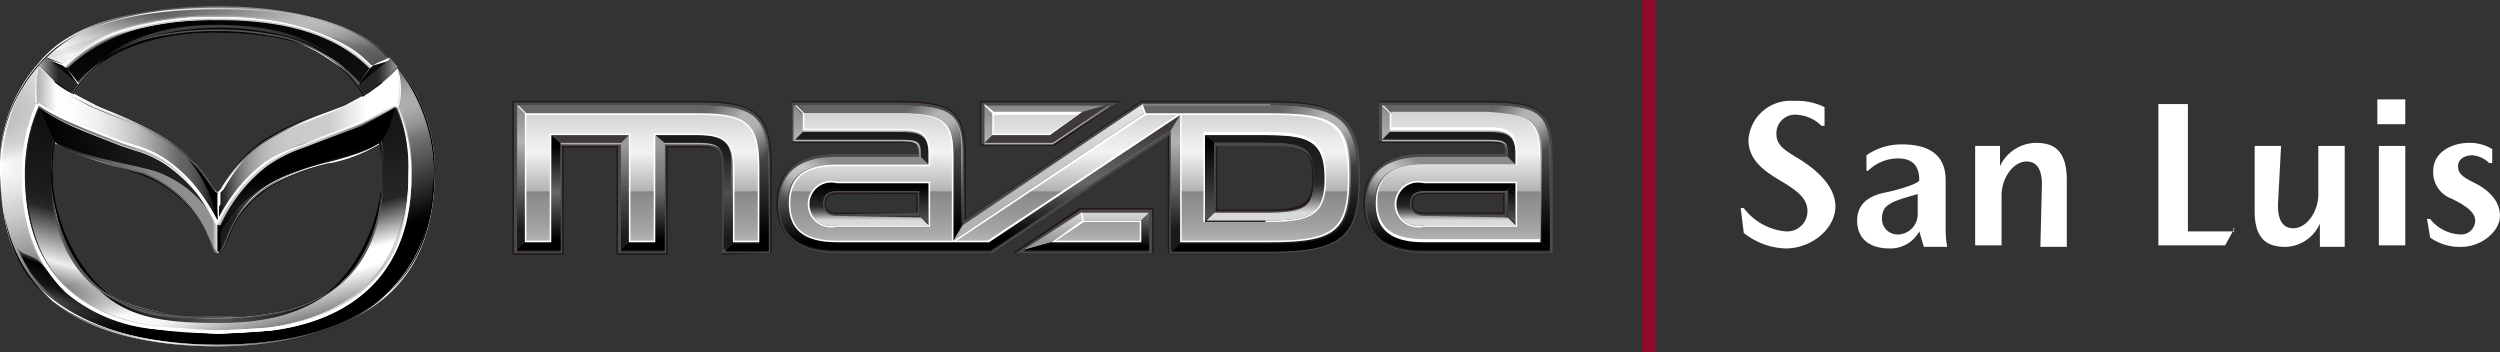
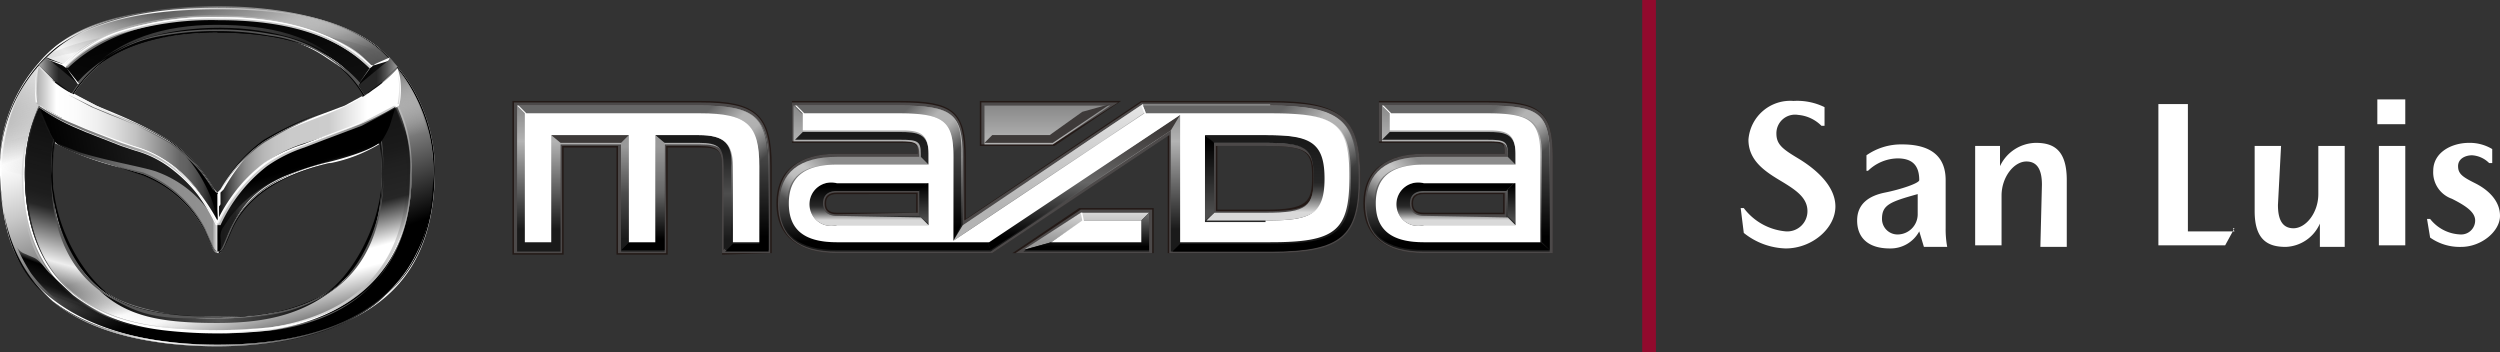
<svg xmlns="http://www.w3.org/2000/svg" xmlns:xlink="http://www.w3.org/1999/xlink" id="Layer_1" data-name="Layer 1" viewBox="0 0 161 22.7">
  <rect x="0" y="0" width="161" height="22.7" fill="#333333" stroke="none" />
  <defs>
    <style>.cls-1,.cls-50{fill:none;}.cls-1{stroke:#910a2d;stroke-miterlimit:10;stroke-width:0.88px;}.cls-2{fill:#fff;}.cls-3{fill:#231916;}.cls-4{fill:#4c4949;}.cls-5{fill:url(#名称未設定グラデーション_3);}.cls-6{fill:url(#名称未設定グラデーション_19);}.cls-14,.cls-16,.cls-25,.cls-29,.cls-31,.cls-49,.cls-7{opacity:0.5;}.cls-7{fill:url(#名称未設定グラデーション_77);}.cls-8{fill:url(#名称未設定グラデーション_2);}.cls-9{fill:url(#名称未設定グラデーション_14);}.cls-10{fill:url(#名称未設定グラデーション_16);}.cls-11{fill:#3e3a39;}.cls-12{fill:url(#名称未設定グラデーション_4);}.cls-13{fill:url(#名称未設定グラデーション_19-2);}.cls-14{fill:url(#名称未設定グラデーション_77-2);}.cls-15{fill:url(#名称未設定グラデーション_220);}.cls-16{fill:url(#名称未設定グラデーション_77-3);}.cls-17{fill:url(#名称未設定グラデーション_71);}.cls-18{fill:url(#名称未設定グラデーション_218);}.cls-19{fill:url(#名称未設定グラデーション_7);}.cls-20{fill:url(#名称未設定グラデーション_135);}.cls-21{fill:url(#名称未設定グラデーション_210);}.cls-22{fill:url(#名称未設定グラデーション_23);}.cls-23{fill:url(#名称未設定グラデーション_12);}.cls-24{fill:url(#名称未設定グラデーション_19-3);}.cls-25{fill:url(#名称未設定グラデーション_77-4);}.cls-26{fill:url(#名称未設定グラデーション_83);}.cls-27{fill:url(#名称未設定グラデーション_218-2);}.cls-28{fill:url(#名称未設定グラデーション_19-4);}.cls-29{fill:url(#名称未設定グラデーション_77-5);}.cls-30{fill:url(#名称未設定グラデーション_220-2);}.cls-31{fill:url(#名称未設定グラデーション_77-6);}.cls-32{fill:url(#名称未設定グラデーション_71-2);}.cls-33{fill:url(#名称未設定グラデーション_218-3);}.cls-34{fill:url(#名称未設定グラデーション_7-2);}.cls-35{fill:url(#名称未設定グラデーション_38);}.cls-36,.cls-37,.cls-38,.cls-39,.cls-40,.cls-41,.cls-42,.cls-43,.cls-44,.cls-47,.cls-48,.cls-51,.cls-52,.cls-54,.cls-55,.cls-56,.cls-57,.cls-58,.cls-62,.cls-63,.cls-64,.cls-65,.cls-66,.cls-67{fill-rule:evenodd;}.cls-36{fill:url(#linear-gradient);}.cls-37{fill:url(#名称未設定グラデーション_65);}.cls-38{fill:url(#名称未設定グラデーション_25);}.cls-39{fill:url(#名称未設定グラデーション_39);}.cls-40{opacity:0.74;fill:url(#linear-gradient-2);}.cls-41{fill:url(#linear-gradient-3);}.cls-42{fill:url(#linear-gradient-4);}.cls-43{fill:url(#linear-gradient-5);}.cls-44,.cls-52{opacity:0.9;}.cls-44{fill:url(#名称未設定グラデーション_42);}.cls-45{fill:#565656;}.cls-46{fill:url(#名称未設定グラデーション_42-2);}.cls-47,.cls-48{opacity:0.2;}.cls-47{fill:url(#linear-gradient-6);}.cls-48{fill-opacity:0.42;fill:url(#linear-gradient-7);}.cls-49,.cls-59{fill:#c8c8c8;}.cls-51{fill:url(#linear-gradient-8);}.cls-52{fill:url(#名称未設定グラデーション_49);}.cls-53{fill:url(#linear-gradient-9);}.cls-54{fill:url(#linear-gradient-10);}.cls-55{fill:url(#名称未設定グラデーション_27);}.cls-56{fill:url(#linear-gradient-11);}.cls-57{fill:url(#名称未設定グラデーション_31);}.cls-60{fill-opacity:0.8;fill:url(#linear-gradient-12);}.cls-61{fill:#1a1a1a;}.cls-62{fill:url(#linear-gradient-13);}.cls-63{fill:#dcdcdc;}.cls-64{fill:url(#linear-gradient-14);}.cls-65{fill:url(#linear-gradient-15);}.cls-66{fill:url(#linear-gradient-16);}.cls-67{fill:url(#linear-gradient-17);}</style>
    <linearGradient id="名称未設定グラデーション_3" x1="66.52" y1="32.47" x2="66.52" y2="23.06" gradientUnits="userSpaceOnUse">
      <stop offset="0.15" stop-color="#1a1a1a" />
      <stop offset="0.45" stop-color="#666" />
      <stop offset="0.75" stop-color="#b3b3b3" />
      <stop offset="1" stop-color="#888" />
    </linearGradient>
    <linearGradient id="名称未設定グラデーション_19" x1="41.37" y1="32.47" x2="41.37" y2="23.06" gradientUnits="userSpaceOnUse">
      <stop offset="0.1" />
      <stop offset="0.9" stop-color="#666" />
    </linearGradient>
    <linearGradient id="名称未設定グラデーション_77" x1="45.66" y1="22.51" x2="49.83" y2="26.68" gradientUnits="userSpaceOnUse">
      <stop offset="0.1" stop-color="#fff" stop-opacity="0" />
      <stop offset="0.2" stop-color="#fff" stop-opacity="0.32" />
      <stop offset="0.4" stop-color="#fff" />
      <stop offset="0.6" stop-color="#fff" />
      <stop offset="0.9" stop-color="#fff" stop-opacity="0" />
    </linearGradient>
    <linearGradient id="名称未設定グラデーション_2" x1="44.72" y1="32.47" x2="44.72" y2="25.04" gradientUnits="userSpaceOnUse">
      <stop offset="0.1" stop-color="#1a1a1a" />
      <stop offset="0.5" stop-color="#4d4d4d" />
      <stop offset="0.9" stop-color="#1a1a1a" />
    </linearGradient>
    <linearGradient id="名称未設定グラデーション_14" x1="41.37" y1="16.13" x2="41.37" y2="8.7" gradientUnits="userSpaceOnUse">
      <stop offset="0.1" />
      <stop offset="0.5" stop-color="#666" />
      <stop offset="0.9" stop-color="#999" />
    </linearGradient>
    <linearGradient id="名称未設定グラデーション_16" x1="40.24" y1="16.13" x2="40.24" y2="8.7" gradientUnits="userSpaceOnUse">
      <stop offset="0.1" stop-color="#1a1a1a" />
      <stop offset="0.5" stop-color="#4d4d4d" />
      <stop offset="0.9" stop-color="#999" />
    </linearGradient>
    <linearGradient id="名称未設定グラデーション_4" x1="34.66" y1="16.13" x2="34.66" y2="8.7" gradientUnits="userSpaceOnUse">
      <stop offset="0.1" />
      <stop offset="0.5" stop-color="#666" />
      <stop offset="0.9" />
    </linearGradient>
    <linearGradient id="名称未設定グラデーション_19-2" x1="56.55" y1="31.82" x2="56.55" y2="23.06" xlink:href="#名称未設定グラデーション_19" />
    <linearGradient id="名称未設定グラデーション_77-2" x1="58.48" y1="22.53" x2="62.16" y2="26.21" xlink:href="#名称未設定グラデーション_77" />
    <linearGradient id="名称未設定グラデーション_220" x1="57.02" y1="32.47" x2="57.02" y2="26.4" gradientUnits="userSpaceOnUse">
      <stop offset="0.1" />
      <stop offset="0.9" stop-color="#8c8c8c" />
    </linearGradient>
    <linearGradient id="名称未設定グラデーション_77-3" x1="50.17" y1="29.39" x2="53.52" y2="26.03" xlink:href="#名称未設定グラデーション_77" />
    <linearGradient id="名称未設定グラデーション_71" x1="55.46" y1="26.93" x2="55.46" y2="24.79" gradientUnits="userSpaceOnUse">
      <stop offset="0.1" stop-color="#262626" />
      <stop offset="0.9" stop-color="#1a1a1a" />
    </linearGradient>
    <linearGradient id="名称未設定グラデーション_218" x1="59.51" y1="14.4" x2="59.51" y2="11.71" gradientUnits="userSpaceOnUse">
      <stop offset="0.1" stop-color="#4d4d4d" />
      <stop offset="0.9" />
    </linearGradient>
    <linearGradient id="名称未設定グラデーション_7" x1="56.09" y1="30.74" x2="56.09" y2="28.06" gradientUnits="userSpaceOnUse">
      <stop offset="0.1" stop-color="#d9d9d9" />
      <stop offset="0.18" stop-color="#a6a6a6" />
      <stop offset="0.27" stop-color="#6f6f6f" />
      <stop offset="0.35" stop-color="#474747" />
      <stop offset="0.41" stop-color="#2f2f2f" />
      <stop offset="0.45" stop-color="#262626" />
      <stop offset="0.9" />
    </linearGradient>
    <linearGradient id="名称未設定グラデーション_135" x1="69.98" y1="16.13" x2="69.98" y2="13.66" gradientUnits="userSpaceOnUse">
      <stop offset="0.23" stop-color="#999" />
      <stop offset="0.77" stop-color="#c5c5c5" />
      <stop offset="1" stop-color="#d9d9d9" />
    </linearGradient>
    <linearGradient id="名称未設定グラデーション_210" x1="69.98" y1="16.13" x2="69.98" y2="13.66" xlink:href="#名称未設定グラデーション_19" />
    <linearGradient id="名称未設定グラデーション_23" x1="67.58" y1="15.48" x2="67.58" y2="6.71" gradientUnits="userSpaceOnUse">
      <stop offset="0.23" stop-color="#b3b3b3" />
      <stop offset="0.9" stop-color="#dfdfdf" />
      <stop offset="1" stop-color="#e6e6e6" />
    </linearGradient>
    <linearGradient id="名称未設定グラデーション_12" x1="69.81" y1="16.13" x2="69.81" y2="7.36" gradientUnits="userSpaceOnUse">
      <stop offset="0.1" />
      <stop offset="0.5" stop-color="#666" />
      <stop offset="0.9" stop-color="#3e3a39" />
    </linearGradient>
    <linearGradient id="名称未設定グラデーション_19-3" x1="80.51" y1="32.47" x2="80.51" y2="23.06" xlink:href="#名称未設定グラデーション_19" />
    <linearGradient id="名称未設定グラデーション_77-4" x1="82.57" y1="22.3" x2="87.74" y2="27.47" xlink:href="#名称未設定グラデーション_77" />
    <linearGradient id="名称未設定グラデーション_83" x1="81.44" y1="30.53" x2="81.44" y2="25" gradientUnits="userSpaceOnUse">
      <stop offset="0.1" stop-color="#d9d9d9" />
      <stop offset="0.18" stop-color="#a6a6a6" />
      <stop offset="0.27" stop-color="#6f6f6f" />
      <stop offset="0.35" stop-color="#474747" />
      <stop offset="0.41" stop-color="#2f2f2f" />
      <stop offset="0.45" stop-color="#262626" />
      <stop offset="0.9" stop-color="#1a1a1a" />
    </linearGradient>
    <linearGradient id="名称未設定グラデーション_218-2" x1="77.89" y1="14.19" x2="77.89" y2="8.65" xlink:href="#名称未設定グラデーション_218" />
    <linearGradient id="名称未設定グラデーション_19-4" x1="94.37" y1="32.47" x2="94.37" y2="23.06" xlink:href="#名称未設定グラデーション_19" />
    <linearGradient id="名称未設定グラデーション_77-5" x1="96.29" y1="22.53" x2="99.97" y2="26.21" xlink:href="#名称未設定グラデーション_77" />
    <linearGradient id="名称未設定グラデーション_220-2" x1="93.91" y1="32.47" x2="93.91" y2="26.4" xlink:href="#名称未設定グラデーション_220" />
    <linearGradient id="名称未設定グラデーション_77-6" x1="87.99" y1="29.39" x2="91.34" y2="26.03" xlink:href="#名称未設定グラデーション_77" />
    <linearGradient id="名称未設定グラデーション_71-2" x1="93.28" y1="26.93" x2="93.28" y2="24.79" xlink:href="#名称未設定グラデーション_71" />
    <linearGradient id="名称未設定グラデーション_218-3" x1="97.32" y1="14.4" x2="97.32" y2="11.71" xlink:href="#名称未設定グラデーション_218" />
    <linearGradient id="名称未設定グラデーション_7-2" x1="93.91" y1="30.74" x2="93.91" y2="28.06" xlink:href="#名称未設定グラデーション_7" />
    <linearGradient id="名称未設定グラデーション_38" x1="66.52" y1="31.84" x2="66.52" y2="23.69" gradientUnits="userSpaceOnUse">
      <stop offset="0" stop-color="#b5b5b5" />
      <stop offset="0.11" stop-color="#a2a2a2" />
      <stop offset="0.2" stop-color="#999" />
      <stop offset="0.31" stop-color="#909090" />
      <stop offset="0.39" stop-color="#878787" />
      <stop offset="0.4" stop-color="#b3b3b3" />
      <stop offset="0.53" stop-color="#cfcfcf" />
      <stop offset="0.7" stop-color="#f2f2f2" />
      <stop offset="0.82" stop-color="#e9e9e9" />
      <stop offset="1" stop-color="#d4d4d4" />
    </linearGradient>
    <linearGradient id="linear-gradient" x1="11.33" y1="17.3" x2="16.8" y2="37.7" gradientUnits="userSpaceOnUse">
      <stop offset="0.21" />
      <stop offset="0.36" stop-color="#0b0b0b" />
      <stop offset="0.59" stop-color="#262626" />
      <stop offset="0.85" stop-color="#b2b2b2" />
      <stop offset="1" stop-color="#fff" />
    </linearGradient>
    <linearGradient id="名称未設定グラデーション_65" x1="11.33" y1="17.3" x2="16.8" y2="37.7" gradientUnits="userSpaceOnUse">
      <stop offset="0" />
      <stop offset="0.56" stop-color="#1a1a1a" />
      <stop offset="0.61" stop-color="#202020" />
      <stop offset="0.71" stop-color="#262626" />
      <stop offset="0.84" stop-color="#fff" />
      <stop offset="0.89" stop-color="#fff" />
      <stop offset="1" stop-color="gray" />
    </linearGradient>
    <linearGradient id="名称未設定グラデーション_25" x1="441.3" y1="16.72" x2="446.61" y2="36.51" gradientTransform="matrix(-1, 0, 0, 1, 452.33, 0)" gradientUnits="userSpaceOnUse">
      <stop offset="0" stop-opacity="0" />
      <stop offset="0.61" stop-color="#1a1a1a" />
      <stop offset="0.67" stop-color="#1d1d1d" />
      <stop offset="0.71" stop-color="#262626" />
      <stop offset="0.87" stop-color="#eee" />
      <stop offset="1" stop-color="#dcdcdc" stop-opacity="0" />
    </linearGradient>
    <linearGradient id="名称未設定グラデーション_39" x1="17.94" y1="38.58" x2="9.96" y2="16.65" gradientUnits="userSpaceOnUse">
      <stop offset="0.04" />
      <stop offset="0.19" />
      <stop offset="0.29" stop-color="#343434" />
      <stop offset="0.45" stop-color="#8a8a8a" />
      <stop offset="0.58" stop-color="#c9c9c9" />
      <stop offset="0.68" stop-color="#f0f0f0" />
      <stop offset="0.73" stop-color="#fff" />
      <stop offset="1" stop-color="#4d4d4d" />
    </linearGradient>
    <linearGradient id="linear-gradient-2" x1="4.16" y1="26.67" x2="7.13" y2="16.29" gradientUnits="userSpaceOnUse">
      <stop offset="0" stop-color="#fff" stop-opacity="0" />
      <stop offset="0.11" stop-color="#fff" stop-opacity="0.25" />
      <stop offset="0.28" stop-color="#fff" stop-opacity="0.65" />
      <stop offset="0.4" stop-color="#fff" stop-opacity="0.9" />
      <stop offset="0.46" stop-color="#fff" />
      <stop offset="0.81" stop-color="#bcbcbc" stop-opacity="0.34" />
      <stop offset="1" stop-color="#9a9a9a" stop-opacity="0" />
    </linearGradient>
    <linearGradient id="linear-gradient-3" x1="5.67" y1="19.47" x2="22.38" y2="19.47" gradientUnits="userSpaceOnUse">
      <stop offset="0" />
      <stop offset="0.03" stop-color="#101010" stop-opacity="0.94" />
      <stop offset="0.13" stop-color="#3f3f3f" stop-opacity="0.74" />
      <stop offset="0.24" stop-color="#616161" stop-opacity="0.6" />
      <stop offset="0.36" stop-color="#767676" stop-opacity="0.52" />
      <stop offset="0.5" stop-color="#7c7c7c" stop-opacity="0.5" />
      <stop offset="1" />
    </linearGradient>
    <linearGradient id="linear-gradient-4" x1="197" y1="-53.8" x2="212.73" y2="-53.8" gradientTransform="translate(219 -18) rotate(180)" gradientUnits="userSpaceOnUse">
      <stop offset="0" />
      <stop offset="0.24" stop-color="#262626" />
      <stop offset="0.5" stop-color="#565656" />
      <stop offset="1" />
    </linearGradient>
    <linearGradient id="linear-gradient-5" x1="390.31" y1="32.63" x2="389.54" y2="34.73" gradientTransform="matrix(-1, 0, 0, 1, 415, 0)" gradientUnits="userSpaceOnUse">
      <stop offset="0.24" stop-opacity="0" />
      <stop offset="0.44" />
      <stop offset="0.69" stop-opacity="0.74" />
      <stop offset="1" stop-opacity="0" />
    </linearGradient>
    <linearGradient id="名称未設定グラデーション_42" x1="19.46" y1="16.03" x2="12.79" y2="28.06" gradientTransform="translate(-11.2)" gradientUnits="userSpaceOnUse">
      <stop offset="0" stop-color="#fff" stop-opacity="0" />
      <stop offset="0.05" stop-color="#fff" stop-opacity="0.11" />
      <stop offset="0.16" stop-color="#fff" stop-opacity="0.39" />
      <stop offset="0.31" stop-color="#fff" stop-opacity="0.84" />
      <stop offset="0.37" stop-color="#fff" />
      <stop offset="1" stop-color="gray" stop-opacity="0" />
    </linearGradient>
    <linearGradient id="名称未設定グラデーション_42-2" x1="0.03" y1="27.67" x2="27.93" y2="27.67" gradientTransform="matrix(1, 0, 0, 1, 0, 0)" xlink:href="#名称未設定グラデーション_42" />
    <linearGradient id="linear-gradient-6" x1="21.18" y1="19.67" x2="25.18" y2="19.67" gradientUnits="userSpaceOnUse">
      <stop offset="0" />
      <stop offset="0.09" stop-opacity="0.8" />
      <stop offset="1" stop-opacity="0" />
    </linearGradient>
    <linearGradient id="linear-gradient-7" x1="295.5" y1="18.63" x2="295.5" y2="21.15" gradientTransform="matrix(-1, 0, 0, 1, 300, 0)" gradientUnits="userSpaceOnUse">
      <stop offset="0" />
      <stop offset="1" stop-opacity="0" />
    </linearGradient>
    <linearGradient id="linear-gradient-8" x1="304.74" y1="33.59" x2="303.66" y2="36.56" gradientTransform="translate(-299)" gradientUnits="userSpaceOnUse">
      <stop offset="0.05" stop-opacity="0" />
      <stop offset="0.26" />
      <stop offset="0.53" stop-opacity="0.85" />
      <stop offset="0.61" stop-color="#050505" stop-opacity="0.84" />
      <stop offset="0.69" stop-color="#161616" stop-opacity="0.79" />
      <stop offset="0.74" stop-color="#262626" stop-opacity="0.74" />
      <stop offset="0.76" stop-color="#1c1c1c" stop-opacity="0.54" />
      <stop offset="0.79" stop-color="#0c0c0c" stop-opacity="0.23" />
      <stop offset="0.85" stop-color="#030303" stop-opacity="0.05" />
      <stop offset="1" stop-opacity="0" />
    </linearGradient>
    <linearGradient id="名称未設定グラデーション_49" x1="244.42" y1="25.92" x2="247.17" y2="16.34" gradientTransform="matrix(-1, 0, 0, 1, 268, 0)" gradientUnits="userSpaceOnUse">
      <stop offset="0" stop-color="#fff" stop-opacity="0" />
      <stop offset="0.17" stop-color="#c8c8c8" stop-opacity="0.32" />
      <stop offset="0.46" stop-color="#565656" />
      <stop offset="0.47" stop-color="#404040" />
      <stop offset="0.61" stop-color="#494949" stop-opacity="0.93" />
      <stop offset="0.74" stop-color="#626262" stop-opacity="0.71" />
      <stop offset="0.88" stop-color="#8c8d8d" stop-opacity="0.35" />
      <stop offset="0.97" stop-color="#afb0b0" stop-opacity="0.05" />
      <stop offset="1" stop-color="#9a9a9a" stop-opacity="0" />
    </linearGradient>
    <linearGradient id="linear-gradient-9" x1="3.19" y1="28.33" x2="25.05" y2="28.33" gradientUnits="userSpaceOnUse">
      <stop offset="0" />
      <stop offset="0.03" stop-color="#171717" />
      <stop offset="0.1" stop-color="#3c3c3c" />
      <stop offset="0.16" stop-color="#5b5b5b" />
      <stop offset="0.23" stop-color="#737373" />
      <stop offset="0.3" stop-color="#848484" />
      <stop offset="0.38" stop-color="#8e8e8e" />
      <stop offset="0.48" stop-color="#919191" />
      <stop offset="0.5" stop-color="#fff" stop-opacity="0.77" />
      <stop offset="0.5" stop-opacity="0.9" />
      <stop offset="0.52" stop-color="#090909" stop-opacity="0.92" />
      <stop offset="0.55" stop-color="#212121" stop-opacity="0.99" />
      <stop offset="0.55" stop-color="#262626" />
      <stop offset="0.55" stop-color="#272727" />
      <stop offset="0.56" stop-color="#323232" />
      <stop offset="0.57" stop-color="#393939" />
      <stop offset="0.59" stop-color="#3b3b3b" />
      <stop offset="1" />
    </linearGradient>
    <linearGradient id="linear-gradient-10" x1="-10.7" y1="27.88" x2="-20.32" y2="26.01" gradientTransform="matrix(-1, 0, 0, 1, -7.29, 0)" gradientUnits="userSpaceOnUse">
      <stop offset="0" />
      <stop offset="0.55" stop-color="#181818" />
      <stop offset="1" stop-color="#262626" />
    </linearGradient>
    <linearGradient id="名称未設定グラデーション_27" x1="14.02" y1="25.73" x2="25.74" y2="25.73" gradientUnits="userSpaceOnUse">
      <stop offset="0" />
      <stop offset="0.03" stop-color="#282828" />
      <stop offset="0.07" stop-color="#4f4f4f" />
      <stop offset="0.11" stop-color="#717171" />
      <stop offset="0.15" stop-color="#8d8d8d" />
      <stop offset="0.2" stop-color="#a4a4a4" />
      <stop offset="0.25" stop-color="#b6b6b6" />
      <stop offset="0.31" stop-color="#c3c3c3" />
      <stop offset="0.4" stop-color="#cacaca" />
      <stop offset="0.61" stop-color="#ccc" />
      <stop offset="0.82" stop-color="#fff" />
    </linearGradient>
    <linearGradient id="linear-gradient-11" x1="18.97" y1="25.12" x2="20.62" y2="30.51" gradientUnits="userSpaceOnUse">
      <stop offset="0" />
      <stop offset="0.03" />
      <stop offset="0.34" />
      <stop offset="0.42" stop-color="#090909" />
      <stop offset="0.57" stop-color="#171717" />
      <stop offset="0.81" />
    </linearGradient>
    <linearGradient id="名称未設定グラデーション_31" x1="-21.31" y1="25.69" x2="-9.62" y2="25.69" gradientTransform="matrix(-1, 0, 0, 1, -7.29, 0)" gradientUnits="userSpaceOnUse">
      <stop offset="0" />
      <stop offset="0.04" stop-color="#1f1f1f" />
      <stop offset="0.08" stop-color="#3e3e3e" />
      <stop offset="0.13" stop-color="#545454" />
      <stop offset="0.17" stop-color="#616161" />
      <stop offset="0.21" stop-color="#666" />
      <stop offset="0.24" stop-color="#737373" />
      <stop offset="0.35" stop-color="#9e9e9e" />
      <stop offset="0.45" stop-color="#c1c1c1" />
      <stop offset="0.56" stop-color="#dcdcdc" />
      <stop offset="0.67" stop-color="#f0f0f0" />
      <stop offset="0.78" stop-color="#fbfbfb" />
      <stop offset="0.89" stop-color="#fff" />
      <stop offset="1" stop-color="#adadad" />
    </linearGradient>
    <linearGradient id="linear-gradient-12" x1="1.62" y1="30.36" x2="26.4" y2="30.36" gradientUnits="userSpaceOnUse">
      <stop offset="0" stop-color="#262626" />
      <stop offset="0.08" stop-color="#3f3f3f" />
      <stop offset="0.25" stop-color="#7e7e7e" />
      <stop offset="0.5" stop-color="#e3e3e3" />
      <stop offset="0.57" stop-color="#fff" />
      <stop offset="0.71" stop-color="#fdfdfd" stop-opacity="0.99" />
      <stop offset="0.76" stop-color="#f6f6f6" stop-opacity="0.96" />
      <stop offset="0.81" stop-color="#e9e9e9" stop-opacity="0.91" />
      <stop offset="0.85" stop-color="#d7d7d7" stop-opacity="0.84" />
      <stop offset="0.88" stop-color="silver" stop-opacity="0.75" />
      <stop offset="0.91" stop-color="#a3a3a3" stop-opacity="0.64" />
      <stop offset="0.93" stop-color="#818181" stop-opacity="0.51" />
      <stop offset="0.96" stop-color="#5a5a5a" stop-opacity="0.35" />
      <stop offset="0.98" stop-color="#2e2e2e" stop-opacity="0.18" />
      <stop offset="1" stop-opacity="0" />
    </linearGradient>
    <linearGradient id="linear-gradient-13" x1="2.39" y1="22.99" x2="2.39" y2="20.62" gradientUnits="userSpaceOnUse">
      <stop offset="0" stop-color="#f8f8f8" />
      <stop offset="0.94" stop-color="#f8f8f8" />
      <stop offset="1" stop-color="#f8f8f8" />
    </linearGradient>
    <linearGradient id="linear-gradient-14" x1="264.13" y1="21.3" x2="266.6" y2="21.3" gradientTransform="translate(-241.1)" gradientUnits="userSpaceOnUse">
      <stop offset="0" />
      <stop offset="0.31" stop-color="#060606" />
      <stop offset="0.71" stop-color="#151515" />
      <stop offset="1" stop-color="#262626" />
    </linearGradient>
    <linearGradient id="linear-gradient-15" x1="585.78" y1="21.22" x2="588.25" y2="21.22" gradientTransform="matrix(-1, 0, 0, 1, 590.75, 0)" xlink:href="#linear-gradient-14" />
    <linearGradient id="linear-gradient-16" x1="-16.66" y1="21.26" x2="-14.12" y2="21.26" gradientTransform="translate(19.1)" gradientUnits="userSpaceOnUse">
      <stop offset="0" stop-color="#b2b2b2" />
      <stop offset="0.01" stop-color="#b0b0b0" />
      <stop offset="0.26" stop-color="#666" />
      <stop offset="0.44" stop-color="#383838" />
      <stop offset="0.53" stop-color="#262626" />
    </linearGradient>
    <linearGradient id="linear-gradient-17" x1="304.99" y1="21.31" x2="307.5" y2="21.31" gradientTransform="matrix(-1, 0, 0, 1, 330.56, 0)" gradientUnits="userSpaceOnUse">
      <stop offset="0" stop-color="#9a9a9a" />
      <stop offset="0.07" stop-color="#878787" />
      <stop offset="0.28" stop-color="#535353" />
      <stop offset="0.44" stop-color="#323232" />
      <stop offset="0.53" stop-color="#262626" />
    </linearGradient>
  </defs>
  <title>mazsa-distribuidores-san-luis-mobile</title>
  <line class="cls-1" x1="106.2" x2="106.2" y2="22.7" />
  <path class="cls-2" d="M115.8,23.7a1.2,1.2,0,0,0-1.4,1.2c0,.7.4,1,1.4,1.6s2.4,1.7,2.4,3.1-1.5,2.7-3.2,2.7a4.5,4.5,0,0,1-2.7-1l-.2-1.6h.2a3.8,3.8,0,0,0,2.7,1.5,1.3,1.3,0,0,0,1.4-1.3c0-.9-.8-1.4-1.8-2s-2-1.3-2-2.6a2.7,2.7,0,0,1,2.9-2.5,4,4,0,0,1,2,.4v1.2h-.2A2.4,2.4,0,0,0,115.8,23.7Z" transform="translate(0 -16.3)" />
  <path class="cls-2" d="M123.6,31.2a2.1,2.1,0,0,1-1.9,1.1c-1.4,0-2.1-.7-2.1-1.8s.8-1.6,1.8-1.8,2.2-.6,2.2-.8h0c0-1-.5-1.4-1.4-1.4a2.8,2.8,0,0,0-1.9.8h-.1v-1a3.9,3.9,0,0,1,2.3-.7c2,0,2.8.9,2.8,2.3v3.1a6.2,6.2,0,0,0,.1,1.2h-1.5Zm-.1-1.1V28.8c-1.8.5-2.3.7-2.3,1.6a1,1,0,0,0,1,1A1.3,1.3,0,0,0,123.5,30.1Z" transform="translate(0 -16.3)" />
  <path class="cls-2" d="M131.5,28.2c0-.8-.2-1.5-1-1.5s-1.6,1-1.6,2.2v3.2h-1.7V25.7h1.6V27h0a2.6,2.6,0,0,1,2.3-1.5c1.1,0,2,.4,2,2.4v4.3h-1.7Z" transform="translate(0 -16.3)" />
  <path class="cls-2" d="M143.8,31h.1l-.6,1.1H139V23h1.9v8.2h3Z" transform="translate(0 -16.3)" />
  <path class="cls-2" d="M146.7,29.5c0,.8.2,1.5,1,1.5s1.6-1,1.6-2.2V25.7H151v6.5h-1.6V30.7h0a2.5,2.5,0,0,1-2.2,1.5c-1.1,0-2-.4-2-2.3V25.7h1.7Z" transform="translate(0 -16.3)" />
  <path class="cls-2" d="M154.9,24.3h-1.8V22.7h1.8Zm0,7.8h-1.7V25.7h1.7Z" transform="translate(0 -16.3)" />
  <path class="cls-2" d="M159.2,26.3c-.4,0-.9.2-.9.7s.3.7,1.1,1.1,1.6,1.1,1.6,2.1-1.2,2-2.5,2a3.3,3.3,0,0,1-2-.6l-.2-1.2h.2a2.6,2.6,0,0,0,2,1,.9.9,0,0,0,.9-.9c0-.5-.5-.9-1.5-1.4a1.8,1.8,0,0,1-1.2-1.8c0-1.2,1.2-1.8,2.3-1.8a2.8,2.8,0,0,1,1.5.4v.9h-.2A1.7,1.7,0,0,0,159.2,26.3Z" transform="translate(0 -16.3)" />
  <path class="cls-3" d="M46.5,32.7V27.1c0-1.1-.2-1.3-1.4-1.3H43v6.9H39.7V25.8H36.3v6.9H33V22.8H45.1c3.6,0,4.6.9,4.6,4.2v5.6Z" transform="translate(0 -16.3)" />
  <path class="cls-3" d="M81.8,22.8H73.5L62.2,30.4v-4c0-2.9-.8-3.6-4.2-3.6h-7v2.7h7c1,0,1.1,0,1.1.7H53.9c-1.8,0-3.9.6-3.9,3.2s2.1,3.2,3.9,3.2h10l11.3-7.6v7.6h6.6c4.6,0,5.8-1.1,5.8-4.9S86.4,22.8,81.8,22.8ZM59,30H53.9c-.6,0-.7-.3-.7-.6s.1-.6.7-.6H59Zm22.5-.2H78.4V25.7h3.1c2.7,0,3,.4,3,2S84.2,29.8,81.5,29.8Z" transform="translate(0 -16.3)" />
  <polygon class="cls-3" points="63.1 9.4 63.1 6.5 72.2 6.5 67.9 9.4 63.1 9.4" />
  <polygon class="cls-3" points="65.2 16.3 69.5 13.4 74.3 13.4 74.3 16.3 65.2 16.3" />
  <path class="cls-3" d="M95.8,22.8h-7v2.7h7c1,0,1.1,0,1.1.7H91.7c-1.8,0-3.9.6-3.9,3.2s2.1,3.2,3.9,3.2H100V26.4C100,23.5,99.2,22.8,95.8,22.8ZM96.8,30H91.7c-.6,0-.7-.3-.7-.6s.1-.6.7-.6h5.1Z" transform="translate(0 -16.3)" />
  <path class="cls-4" d="M46.5,32.6V27.1c0-1.1-.2-1.4-1.5-1.4H42.9v6.9H39.8V25.7H36.2v6.9H33.1V22.9h12c3.6,0,4.5.8,4.5,4.1v5.6Z" transform="translate(0 -16.3)" />
  <path class="cls-4" d="M81.8,22.9H73.5L62.1,30.5V26.4c0-2.9-.7-3.5-4.2-3.5H51v2.5h7c1,0,1.1,0,1.1.8H53.9c-2.5,0-3.8,1.1-3.8,3.2s1.3,3.2,3.8,3.2h10L75.3,25v7.6h6.5c4.6,0,5.8-1,5.8-4.9S86.4,22.9,81.8,22.9ZM53.9,30.1c-.5,0-.8-.2-.8-.7s.3-.7.8-.7h5.2v1.3Zm27.6-.2H78.3V25.7h3.2c2.8,0,3.1.4,3.1,2.1S84.3,29.9,81.5,29.9Z" transform="translate(0 -16.3)" />
  <polygon class="cls-4" points="63.2 9.3 63.2 6.6 72 6.6 67.8 9.3 63.2 9.3" />
  <polygon class="cls-4" points="65.4 16.3 69.6 13.5 74.2 13.5 74.2 16.3 65.4 16.3" />
  <path class="cls-4" d="M91.7,32.6c-2.5,0-3.8-1.1-3.8-3.2s1.3-3.2,3.8-3.2h5.2c0-.8-.1-.8-1.1-.8h-7V22.9h7c3.4,0,4.2.6,4.2,3.5v6.2Zm0-3.9c-.5,0-.8.2-.8.7s.3.7.8.7h5.2V28.7Z" transform="translate(0 -16.3)" />
  <path class="cls-5" d="M49.5,27v5.4H46.7V27.1c0-1.2-.3-1.5-1.6-1.5H42.8v6.9H40V25.6H36.1v6.9H33.3V23.1H45.1C48.6,23.1,49.5,23.8,49.5,27Zm32.3-4H73.6L62,30.8V26.4c0-2.8-.7-3.3-4-3.3H51.1v2.3h6.8c1.1,0,1.3.1,1.3.9v.2H53.9c-2.4,0-3.7,1-3.7,3s1.2,3,3.7,3h9.9l11.6-7.8v7.8h6.4c4.5,0,5.6-1,5.6-4.7S86.3,23.1,81.8,23.1ZM59.2,30.2H53.9c-.6,0-.9-.3-.9-.8s.3-.8.9-.8h5.3ZM81.5,30H78.2V25.5h3.3c2.7,0,3.2.3,3.2,2.2S84.2,30,81.5,30Zm-10-6.9H63.4v2.5h4.4ZM74,30H69.6l-3.7,2.5H74Zm21.7-6.9H89v2.3h6.8c1.1,0,1.3.1,1.3.9v.2H91.7c-2.4,0-3.7,1-3.7,3s1.2,3,3.7,3h8.1V26.4C99.8,23.6,99.1,23.1,95.8,23.1Zm1.3,7.2H91.7c-.6,0-.9-.3-.9-.8s.3-.8.9-.8h5.3Z" transform="translate(0 -16.3)" />
  <path class="cls-6" d="M45.1,23.1H33.3l.5.5H45.1c3,0,3.8.7,3.8,3.5v4.9H47.2l-.5.5h2.8V27C49.5,23.8,48.6,23.1,45.1,23.1Z" transform="translate(0 -16.3)" />
  <path class="cls-7" d="M45.1,23.1v.5c3,0,3.8.7,3.8,3.5h.5C49.5,23.8,48.6,23.1,45.1,23.1Z" transform="translate(0 -16.3)" />
  <path class="cls-8" d="M45,25H42.2l.5.5H45c1.3,0,1.6.3,1.6,1.5v5.4l.5-.5V27.1C47.2,25.6,46.7,25,45,25Z" transform="translate(0 -16.3)" />
  <polygon class="cls-9" points="42.2 8.7 42.2 15.6 40.5 15.6 40 16.1 42.8 16.1 42.8 9.2 42.2 8.7" />
  <polygon class="cls-10" points="40 9.2 40 16.1 40.5 15.6 40.5 8.7 40 9.2" />
  <polygon class="cls-11" points="35.5 8.7 36.1 9.2 40 9.2 40.5 8.7 35.5 8.7" />
-   <polygon class="cls-12" points="35.5 8.7 35.5 15.6 33.8 15.6 33.3 16.1 36.1 16.1 36.1 9.2 35.5 8.7" />
  <path class="cls-13" d="M57.9,23.1H51.1l.5.5h6.3c2.9,0,3.5.5,3.5,2.8v5.4l.5-1V26.4C62,23.6,61.3,23.1,57.9,23.1Z" transform="translate(0 -16.3)" />
  <path class="cls-14" d="M57.9,23.1v.5c2.9,0,3.5.5,3.5,2.8H62C62,23.6,61.3,23.1,57.9,23.1Z" transform="translate(0 -16.3)" />
  <path class="cls-15" d="M63.6,31.9H53.9c-2.1,0-3.1-.8-3.1-2.5s1-2.5,3.1-2.5h5.9l-.5-.5H53.9c-2.4,0-3.7,1-3.7,3s1.2,3,3.7,3h9.9Z" transform="translate(0 -16.3)" />
  <path class="cls-16" d="M53.9,26.4c-2.4,0-3.7,1-3.7,3h.5c0-1.7,1-2.5,3.1-2.5Z" transform="translate(0 -16.3)" />
  <path class="cls-17" d="M57.9,24.8H51.7l-.5.5h6.8c1.1,0,1.3.1,1.3.9v.2l.5.5v-.7C59.8,24.9,59.1,24.8,57.9,24.8Z" transform="translate(0 -16.3)" />
  <polygon class="cls-18" points="59.2 12.2 59.2 13.9 59.8 14.4 59.8 11.7 59.2 12.2" />
  <path class="cls-19" d="M53.9,30.2c-.6,0-.9-.3-.9-.8s.3-.8.9-.8h5.3l.5-.5H53.9a1.4,1.4,0,1,0,0,2.7h5.9l-.5-.5Z" transform="translate(0 -16.3)" />
  <polygon class="cls-11" points="69.7 7.2 67.6 8.7 63.9 8.7 63.4 9.2 67.8 9.2 71.5 6.7 69.7 7.2" />
  <polygon class="cls-20" points="69.6 13.7 65.9 16.1 67.7 15.6 69.8 14.2 73.5 14.2 74 13.7 69.6 13.7" />
  <polygon class="cls-21" points="73.5 14.2 73.5 15.6 67.7 15.6 65.9 16.1 74 16.1 74 13.7 73.5 14.2" />
  <polygon class="cls-22" points="73.6 6.7 62 14.5 61.4 15.5 73.8 7.2 73.6 6.7" />
  <polygon class="cls-23" points="63.6 15.6 63.8 16.1 75.4 8.4 76 7.4 63.6 15.6" />
  <path class="cls-24" d="M81.8,23.1H73.6l.2.5h8.1c4.2,0,5.1.7,5.1,4.2s-.9,4.2-5.1,4.2H76l-.5.5h6.4c4.5,0,5.6-1,5.6-4.7S86.3,23.1,81.8,23.1Z" transform="translate(0 -16.3)" />
  <path class="cls-25" d="M81.8,23.1v.5c4.2,0,5.1.7,5.1,4.2h.5C87.4,24,86.3,23.1,81.8,23.1Z" transform="translate(0 -16.3)" />
  <path class="cls-26" d="M81.5,25H77.6l.5.5h3.3c2.7,0,3.2.3,3.2,2.2S84.2,30,81.5,30H78.2l-.5.5h3.9c2.8,0,3.8-.4,3.8-2.8S84.3,25,81.5,25Z" transform="translate(0 -16.3)" />
  <polygon class="cls-27" points="77.6 8.7 77.6 14.2 78.2 13.7 78.2 9.2 77.6 8.7" />
  <path class="cls-28" d="M95.8,23.1H89l.5.5h6.3c2.9,0,3.5.5,3.5,2.8v5.5l.5.5V26.4C99.8,23.6,99.1,23.1,95.8,23.1Z" transform="translate(0 -16.3)" />
  <path class="cls-29" d="M95.8,23.1v.5c2.9,0,3.5.5,3.5,2.8h.5C99.8,23.6,99.1,23.1,95.8,23.1Z" transform="translate(0 -16.3)" />
  <path class="cls-30" d="M99.2,31.9H91.7c-2.1,0-3.1-.8-3.1-2.5s1-2.5,3.1-2.5h5.9l-.5-.5H91.7c-2.4,0-3.7,1-3.7,3s1.2,3,3.7,3h8.1Z" transform="translate(0 -16.3)" />
  <path class="cls-31" d="M91.7,26.4c-2.4,0-3.7,1-3.7,3h.5c0-1.7,1-2.5,3.1-2.5Z" transform="translate(0 -16.3)" />
  <path class="cls-32" d="M95.8,24.8H89.5l-.5.5h6.8c1.1,0,1.3.1,1.3.9v.2l.5.5v-.7C97.6,24.9,96.9,24.8,95.8,24.8Z" transform="translate(0 -16.3)" />
  <polygon class="cls-33" points="97.1 12.2 97.1 13.9 97.6 14.4 97.6 11.7 97.1 12.2" />
  <path class="cls-34" d="M91.7,30.2c-.6,0-.9-.3-.9-.8s.3-.8.9-.8h5.3l.5-.5H91.7a1.4,1.4,0,1,0,0,2.7h5.9l-.5-.5Z" transform="translate(0 -16.3)" />
  <path class="cls-2" d="M45.1,23.6H33.9l-.5-.5h-.1l.5.5v8.3h1.7V25h5v6.9h1.7V25H45c1.6,0,2.2.5,2.2,2v4.9h1.7V27C48.9,24.3,48.1,23.6,45.1,23.6Z" transform="translate(0 -16.3)" />
  <path class="cls-2" d="M81.8,23.6h-8l-.2-.5h-.1l.2.5L61.4,31.8V26.4c0-2.3-.6-2.8-3.5-2.8H51.8l-.5-.5h-.1l.5.5v1.1h6.3c1.1,0,1.8.1,1.8,1.5v.7H53.9c-2.1,0-3.1.8-3.1,2.5s1,2.5,3.1,2.5h9.8L76,23.7v8.2h5.8c4.2,0,5.1-.7,5.1-4.2S86,23.6,81.8,23.6Zm-22,7.2H53.9a1.4,1.4,0,1,1,0-2.7h5.9Zm21.7-.2H77.6V25h3.9c2.8,0,3.8.4,3.8,2.8S84.3,30.5,81.5,30.5Z" transform="translate(0 -16.3)" />
-   <polygon class="cls-2" points="63.4 6.7 63.4 6.7 63.4 6.8 63.9 7.3 63.9 8.7 67.6 8.7 69.7 7.2 64 7.2 63.4 6.7" />
  <polygon class="cls-2" points="69.7 13.7 69.6 13.7 69.6 13.7 69.7 14.2 67.7 15.6 73.5 15.6 73.5 14.2 69.8 14.2 69.7 13.7" />
  <path class="cls-2" d="M95.8,23.6H89.6l-.5-.5H89l.5.5v1.1h6.3c1.1,0,1.8.1,1.8,1.5v.7H91.7c-2.1,0-3.1.8-3.1,2.5s1,2.5,3.1,2.5h7.5V26.4C99.2,24.1,98.6,23.6,95.8,23.6Zm1.8,7.2H91.7a1.4,1.4,0,1,1,0-2.7h5.9Z" transform="translate(0 -16.3)" />
-   <path class="cls-35" d="M48.8,27v4.8H47.3V27.1c0-1.6-.6-2.2-2.3-2.2H42.1v6.9H40.6V24.9H35.4v6.9H33.9V23.7H45.1C48.1,23.7,48.8,24.4,48.8,27Zm12.5-.6v5.4H53.9c-2.1,0-3-.8-3-2.4s.9-2.4,3-2.4h6v-.8c0-1.5-.8-1.6-1.9-1.6H51.8v-1h6.2C60.7,23.7,61.3,24.1,61.3,26.4ZM59.9,28h-6a1.5,1.5,0,1,0,0,2.9h6Zm7.7-3.1,1.8-1.2H64v1.2Zm-4,6.9,12.2-8.1h-2L61.6,31.8Zm9.8,0V30.6H69.8L68,31.8Zm13.4-4.1c0,3.4-.9,4.1-5,4.1H76.1V23.7h5.7C85.9,23.7,86.8,24.4,86.8,27.8Zm-1.4,0c0-2.4-1-2.9-3.9-2.9h-4v5.8h4C84.4,30.6,85.4,30.2,85.4,27.8Zm13.8-1.4v5.4H91.7c-2.1,0-3-.8-3-2.4s.9-2.4,3-2.4h6v-.8c0-1.5-.8-1.6-1.9-1.6H89.6v-1h6.2C98.6,23.7,99.1,24.1,99.1,26.4ZM97.7,28h-6a1.5,1.5,0,1,0,0,2.9h6Z" transform="translate(0 -16.3)" />
  <path class="cls-2" d="M14,38.6c-4.6,0-8.3-1-10.6-2.9S.1,31.3,0,27.6a10,10,0,0,1,3.7-8.4C6,17.6,9.3,16.8,14,16.8s8.1.8,10.3,2.5A10.4,10.4,0,0,1,28,27.7c-.1,3.6-1.2,6.2-3.5,8S18.4,38.6,14,38.6Zm0-20.2a18.6,18.6,0,0,0-3.5.3A8.8,8.8,0,0,0,7,20a8.6,8.6,0,0,0-3.6,7.5c0,3.6,1.2,6.2,3.7,7.8s3.7,1.4,7,1.4,5-.4,6.7-1.4,3.8-3.1,3.8-7.8S23.4,21.6,21,20a8.6,8.6,0,0,0-3.6-1.4,18.3,18.3,0,0,0-3.4-.3Z" transform="translate(0 -16.3)" />
  <path class="cls-2" d="M14.1,32.6c-.2,0-.3-.1-.5-.6l-.4-.9a7.6,7.6,0,0,0-4-3.6L7.4,27h0a18.2,18.2,0,0,1-3.9-1.5V23.1l1.2-.8,1.5.8,1.2.5h0A28.1,28.1,0,0,1,11,25.4a9.7,9.7,0,0,1,2.8,3.1l.2.2.2-.2A9.3,9.3,0,0,1,17,25.4a21.2,21.2,0,0,1,3.6-1.7h0l1.6-.6,1.1-.6,1.1.7v2.4a9.7,9.7,0,0,1-3.1,1.2h-.1c-3.4.8-5.5,2.3-6.4,4.4l-.3.6h0C14.4,32.3,14.3,32.6,14.1,32.6Z" transform="translate(0 -16.3)" />
  <path id="in_sf_base" data-name="in sf base" class="cls-36" d="M10.8,36.6c-2.9-.4-7.5-1.9-7.5-9.1,0-4.1,1.9-9.1,10.7-9.1s10.6,4.1,10.6,9.1c0,6.8-4.1,8.6-7.4,9.1A26.2,26.2,0,0,1,10.8,36.6Zm15.7-9.1c0-5.5-2.7-10.1-12.5-10.1S1.6,22.9,1.6,27.5c0,7.6,5.3,9.5,9.1,9.9a33.4,33.4,0,0,0,6.5,0C21,37,26.5,35.1,26.5,27.5Z" transform="translate(0 -16.3)" />
  <path id="in_sf_base-2" data-name="in sf base" class="cls-37" d="M10.8,36.6c-2.9-.4-7.5-1.9-7.5-9.1,0-4.1,1.9-9.1,10.7-9.1s10.6,4.1,10.6,9.1c0,6.8-4.1,8.6-7.4,9.1A26.2,26.2,0,0,1,10.8,36.6Zm15.7-9.1c0-5.5-2.7-10.1-12.5-10.1S1.6,22.9,1.6,27.5c0,7.6,5.3,9.5,9.1,9.9a33.4,33.4,0,0,0,6.5,0C21,37,26.5,35.1,26.5,27.5Z" transform="translate(0 -16.3)" />
  <path class="cls-38" d="M14.1,17.5v.7c-8,0-10.7,4.1-10.7,9.3s2.1,7.2,4.5,8.2,5.8,1,4.3,1.5a3.1,3.1,0,0,1-1.9.2c-3.8-.4-8.6-2.3-8.6-9.9C1.6,22.1,4.3,17.5,14.1,17.5Z" transform="translate(0 -16.3)" />
  <path id="out_sf_base" data-name="out sf base" class="cls-39" d="M27.9,27.7a10,10,0,0,1-3.4,7.9c-2.5,2.1-6.5,2.9-10.5,2.9s-7.9-.8-10.7-3S.1,30.5.1,27.6s1-6.4,3.7-8.4,6.8-2.5,10.2-2.5,7.7.6,10.3,2.6A10.6,10.6,0,0,1,27.9,27.7Zm-1.4-.1c0-5.1-3.1-10.1-12.5-10.1S1.5,23,1.5,27.6c0,7.8,5.5,9.6,9.3,10a30,30,0,0,0,6.4,0C19.5,37.3,26.5,35.8,26.5,27.6Z" transform="translate(0 -16.3)" />
  <path class="cls-40" d="M1.8,25c.5-1.3,1.1-3.5,2.8-5.1s5.5-2.3,6.5-2.4l-1.2-.5c-2.9.4-5.3,1.2-7,3A10.3,10.3,0,0,0,.2,25.5Z" transform="translate(0 -16.3)" />
  <path id="in_up_right" data-name="in up right" class="cls-41" d="M13.9,17.9c3.3,0,6.5.6,8.5,3-3-3.7-13.3-3.8-16.7,0C7.7,18.8,10.6,17.9,13.9,17.9Z" transform="translate(0 -16.3)" />
  <path id="in_up_right-2" data-name="in up right" class="cls-42" d="M14,37.1c-3.6,0-5.8-.4-7.6-2.1-.2-.2-.2-.2,0,0a8.1,8.1,0,0,0,1.9,1,17.4,17.4,0,0,0,5.7.8,17.2,17.2,0,0,0,5.1-.7,9,9,0,0,0,2.7-1.5c.3-.2.3-.2.1,0C19.8,36.4,17.5,37.1,14,37.1Z" transform="translate(0 -16.3)" />
  <path class="cls-43" d="M26.9,32.4l.2-.6V32l-.2.4-.5.4-.9.4-.4.4-.4.5-1.4,1.2c-.4.3-.2.3.3.2l1.5-.6.5-.4A9.9,9.9,0,0,0,26.9,32.4Z" transform="translate(0 -16.3)" />
  <path class="cls-44" d="M1.6,27.6c0-2.5.9-5.7,3.1-7.6S10,17.7,11,17.5l-1.2-.5c-2.9.4-5.3,1.2-7,3A11.3,11.3,0,0,0,0,27.2Z" transform="translate(0 -16.3)" />
  <path id="in_line" data-name="in line" d="M14,18.3h0a18.2,18.2,0,0,1,3.4.3A8.6,8.6,0,0,1,21,20c2.4,1.5,3.6,4.1,3.6,7.5s-2.1,6.8-3.8,7.8-3.7,1.4-6.7,1.4-5.5-.4-7-1.4-3.7-4.2-3.7-7.8A8.6,8.6,0,0,1,7,20a8.8,8.8,0,0,1,3.6-1.4A18.6,18.6,0,0,1,14,18.3Zm0,0a18.6,18.6,0,0,0-3.5.3A8.8,8.8,0,0,0,6.9,20c-2.8,1.8-3.6,4.8-3.6,7.5S4.6,33.8,7,35.3s4.2,1.4,7,1.4a13,13,0,0,0,6.8-1.4c2.2-1.2,3.8-3.7,3.8-7.8s-1-5.9-3.6-7.5a8.6,8.6,0,0,0-3.6-1.4,18.3,18.3,0,0,0-3.4-.3Z" transform="translate(0 -16.3)" />
  <path id="in_line-2" data-name="in line" class="cls-45" d="M14,18.3a18.3,18.3,0,0,1,3.4.3A8.6,8.6,0,0,1,21.1,20c2.5,1.6,3.6,4.3,3.6,7.5s-1.6,6.6-3.8,7.8A13,13,0,0,1,14,36.7c-2.8,0-5.2-.3-7-1.4s-3.7-4.1-3.7-7.8.8-5.7,3.6-7.5a8.8,8.8,0,0,1,3.6-1.4A18.6,18.6,0,0,1,14,18.3Zm0-.1h0a18.7,18.7,0,0,0-3.5.3A8.8,8.8,0,0,0,6.9,20a8.7,8.7,0,0,0-3.6,7.6c0,3.6,1.2,6.3,3.7,7.8s3.7,1.4,7,1.4,5-.4,6.8-1.4,3.9-3.2,3.9-7.9-1.2-6-3.6-7.6a8.7,8.7,0,0,0-3.6-1.4,18.3,18.3,0,0,0-3.5-.3Z" transform="translate(0 -16.3)" />
  <path id="outline" d="M14,16.8c4.1,0,7.8.6,10.3,2.5a10.4,10.4,0,0,1,3.7,8.3c-.1,3.4-1,6-3.5,8S18,38.5,14,38.5s-8-.8-10.6-2.8S.2,31,0,27.6a9.9,9.9,0,0,1,3.7-8.3C6.5,17.3,10.3,16.8,14,16.8Zm0,0c-4.7,0-8,.8-10.2,2.5A10,10,0,0,0,0,27.6c.1,3.6,1.3,6.3,3.4,8.1s6,2.9,10.6,2.9,8.1-1,10.4-2.9,3.4-4.4,3.5-8a10.4,10.4,0,0,0-3.7-8.4c-2.2-1.7-5.5-2.5-10.3-2.5Z" transform="translate(0 -16.3)" />
  <path id="outline-2" data-name="outline" class="cls-46" d="M14,16.9c4.8,0,8.1.8,10.3,2.5a10.3,10.3,0,0,1,3.6,8.3c-.1,3.6-1.2,6.1-3.5,8s-6,2.9-10.4,2.9-8.3-1-10.5-2.8S.2,31.3.1,27.6a9.9,9.9,0,0,1,3.7-8.3C6,17.7,9.3,16.9,14,16.9Zm0-.1c-3.6,0-7.5.5-10.2,2.5A9.9,9.9,0,0,0,0,27.6c.1,3.4,1.1,6.2,3.4,8.1S10,38.5,14,38.5s7.9-.8,10.4-2.9,3.4-4.6,3.5-8a10.4,10.4,0,0,0-3.7-8.3C21.8,17.4,18,16.8,14,16.8Z" transform="translate(0 -16.3)" />
  <path class="cls-47" d="M21.2,18.7a14.1,14.1,0,0,1,3.4,1c.7.4.6.4.6.4l-1.3.5A9.4,9.4,0,0,0,21.2,18.7Z" transform="translate(0 -16.3)" />
  <path class="cls-48" d="M6.7,18.7a15.7,15.7,0,0,0-3.6,1.1,10.2,10.2,0,0,0-1.2,1.3l1.2-1,1.1-.3a3.4,3.4,0,0,0,1.4-.5C6.1,19,8,18.4,6.7,18.7Z" transform="translate(0 -16.3)" />
-   <path class="cls-2" d="M14,37.8l-4-.3c-3.2-.4-8.6-2.3-8.6-9.9,0-4.5,2.2-7.9,6.1-9.3a19.8,19.8,0,0,1,6.4-.9c4.6,0,7.9,1.1,10.1,3.4a9.4,9.4,0,0,1,2.4,6.8c0,7.3-4.9,9.5-9.1,10Zm0-20.2a19.6,19.6,0,0,0-6.4.9c-3.8,1.3-6,4.7-6,9.1,0,7.2,4.6,9.3,8.4,9.8a26.4,26.4,0,0,0,7.4,0c4.1-.5,8.9-2.7,8.9-9.8A9.2,9.2,0,0,0,24,20.8C21.9,18.6,18.6,17.5,14,17.5Z" transform="translate(0 -16.3)" />
  <path class="cls-49" d="M14,37.8h0l-4-.3a10.3,10.3,0,0,1-5.7-2.4c-1.9-1.7-2.9-4.3-2.9-7.6s2.2-8,6.2-9.3a19.8,19.8,0,0,1,6.4-.9c4.6,0,7.9,1.1,10.1,3.4a9.4,9.4,0,0,1,2.4,6.8c0,7.3-4.9,9.5-9.1,10Zm0-20.4a19.7,19.7,0,0,0-6.4.9C3.7,19.7,1.5,23,1.5,27.6s1,5.8,2.9,7.5A10.2,10.2,0,0,0,10,37.5l4,.3h0l3.4-.2c4.1-.5,9-2.7,9-10a9.3,9.3,0,0,0-2.4-6.8C21.9,18.5,18.7,17.4,14,17.4Z" transform="translate(0 -16.3)" />
  <path class="cls-50" d="M14,17.5a19.6,19.6,0,0,0-6.4.9c-3.8,1.3-6,4.7-6,9.1,0,7.2,4.6,9.3,8.4,9.8l4,.3h0l3.4-.2c4.1-.5,8.9-2.7,8.9-9.8A9.2,9.2,0,0,0,24,20.8C21.9,18.6,18.6,17.5,14,17.5Z" transform="translate(0 -16.3)" />
  <path class="cls-51" d="M1,32a1,1,0,0,0,.5.6l.7.3c.4.2.7.7,1,1l1.5,1.4a12.1,12.1,0,0,0,2.6,1.5c.1,0,2.4,1,2.2,1.2l-2.4-.6A9.7,9.7,0,0,1,2,33.9a11.6,11.6,0,0,1-1-1.9C.9,31.8.9,31.8,1,32Z" transform="translate(0 -16.3)" />
  <path class="cls-52" d="M26.2,25.1c-.5-1.3-1.1-3.5-2.8-5.1s-5.5-2.3-6.5-2.4l1.2-.5c2.9.4,5.3,1.2,7,3a9.6,9.6,0,0,1,2.4,4.7Z" transform="translate(0 -16.3)" />
  <path id="wing_low_sf" data-name="wing low sf" class="cls-53" d="M18,25.9h0A43.2,43.2,0,0,0,14,29.7,42.9,42.9,0,0,1,10.5,27L4.6,24.8H3.2a2.8,2.8,0,0,0,.5.8c1.5.9,4.3,1.5,5.8,2.1a8,8,0,0,1,3.7,3.5c.4.8.5,1.4.8,1.4s.5-.7.7-1.2c1-2.3,2.3-3.7,6.6-4.7,2.7-.7,3.1-1.2,3.1-1.2l.6-1.3S18.8,25.5,18,25.9Z" transform="translate(0 -16.3)" />
  <path class="cls-54" d="M3,24.3a10.4,10.4,0,0,0,.6,1.2l1.5.6c1.9.6,4.4,1,5.1,1.3A7.1,7.1,0,0,1,14,30.8a7.5,7.5,0,0,0-1.4-2.4,7.5,7.5,0,0,0-4.1-2.6l-2.7-1a18.5,18.5,0,0,1-3.3-1.7Z" transform="translate(0 -16.3)" />
  <path class="cls-55" d="M15.7,26.6a6.7,6.7,0,0,1,1.9-1.5c1.8-1,4.6-1.6,6.4-3a8.2,8.2,0,0,0,1.6-1.4,3.4,3.4,0,0,1,.2.9,5.5,5.5,0,0,1,0,.9,3.2,3.2,0,0,1-.1.6,16.7,16.7,0,0,1-3.2,1.6l-2.8,1a8.8,8.8,0,0,0-5,4.2l-.5.8s0-1.8,0-2l.2-.2A13.6,13.6,0,0,1,15.7,26.6Z" transform="translate(0 -16.3)" />
  <path class="cls-56" d="M25.5,23.1a19.4,19.4,0,0,1-3.4,1.6l-2.4.8a8.8,8.8,0,0,0-4.4,3A6.8,6.8,0,0,0,14,30.7c0,.3,0,1.8,0,1.8h.2a6.3,6.3,0,0,0,0-.9,1,1,0,0,1,.2-.7l.4-.6a8.8,8.8,0,0,1,3.6-2.7,40.9,40.9,0,0,1,4.4-1.4l1.7-.7a5.6,5.6,0,0,0,.6-1.1Z" transform="translate(0 -16.3)" />
  <path class="cls-57" d="M13.7,28.5c.1.2.2.2.3.2s0,2,0,2l-.5-.9a7.9,7.9,0,0,0-4.9-4.1l-3-1.1A17.5,17.5,0,0,1,2.4,23c-.1,0,0-.2,0-.5a6.8,6.8,0,0,1,0-1,4.1,4.1,0,0,1,.1-.9,7,7,0,0,0,1.9,1.6l2.8,1.4a27.8,27.8,0,0,1,3.3,1.6,7.4,7.4,0,0,1,2,1.6A9.8,9.8,0,0,1,13.7,28.5Z" transform="translate(0 -16.3)" />
  <path class="cls-58" d="M11.4,25.8A8,8,0,0,1,13.1,28a8.1,8.1,0,0,1,.9,2.5V28.8l-1.1-1.5Z" transform="translate(0 -16.3)" />
  <path d="M14.1,32.6c-.2,0-.3-.1-.5-.6l-.4-.9a7.6,7.6,0,0,0-4-3.6L7.4,27a18.2,18.2,0,0,1-3.9-1.5h0A18.1,18.1,0,0,0,7.4,27l1.8.6a7.7,7.7,0,0,1,4,3.6l.4.9c.2.4.3.5.4.5s.3-.2.5-.7l.3-.7a6.8,6.8,0,0,1,3.3-3.3,14,14,0,0,1,3.2-1.1h.1a9.6,9.6,0,0,0,3.1-1.2h0a9.7,9.7,0,0,1-3.1,1.2h-.1c-3.4.8-5.5,2.3-6.4,4.4l-.3.7C14.4,32.3,14.3,32.6,14.1,32.6Z" transform="translate(0 -16.3)" />
  <path class="cls-45" d="M14.1,32.5c-.2,0-.3-.1-.5-.6l-.4-.9a7.6,7.6,0,0,0-4-3.6L7.5,27a16.3,16.3,0,0,1-4-1.5h0a16.3,16.3,0,0,0,4,1.5l1.7.5a7.7,7.7,0,0,1,4,3.6l.4.9c.2.4.2.5.4.5s.3-.2.5-.7l.3-.7a6.8,6.8,0,0,1,3.3-3.3,13.9,13.9,0,0,1,3.2-1.1h.1a10.1,10.1,0,0,0,3.1-1.2h0a10.3,10.3,0,0,1-3.1,1.2h-.1c-3.4.8-5.5,2.3-6.4,4.4l-.3.7C14.4,32.3,14.3,32.5,14.1,32.5Z" transform="translate(0 -16.3)" />
  <path class="cls-2" d="M14,30.8h-.1a11.8,11.8,0,0,0-1.2-2,9,9,0,0,0-1.5-1.5h0a6.8,6.8,0,0,0-2.5-1.3l-.9-.3-2.3-.9-.7-.3a12.5,12.5,0,0,1-2.3-1.3.1.1,0,0,1,0-.1h.1a12.4,12.4,0,0,0,2.3,1.2l.7.3,2.3.9,1,.3a7,7,0,0,1,2.5,1.4h0a9.2,9.2,0,0,1,1.5,1.6A12.7,12.7,0,0,1,14,30.5a10.3,10.3,0,0,1,1.1-1.8A9.5,9.5,0,0,1,17,26.8a9.5,9.5,0,0,1,2.5-1.2l1.3-.5,2.4-.9a16.8,16.8,0,0,0,2.3-1.2h.1a.1.1,0,0,1,0,.1,16.6,16.6,0,0,1-2.4,1.2l-2.4.9-1.3.5a9.3,9.3,0,0,0-2.4,1.2,9.3,9.3,0,0,0-1.8,1.8,9.4,9.4,0,0,0-1.2,2H14Z" transform="translate(0 -16.3)" />
  <path class="cls-45" d="M14,28.8l-.3-.3a9.7,9.7,0,0,0-2.8-3,28.4,28.4,0,0,0-3.7-1.8l-1.2-.5-1.6-.8h0l1.5.8,1.2.5A28.4,28.4,0,0,1,11,25.5a9.7,9.7,0,0,1,2.8,3.1l.2.2.2-.2A9.3,9.3,0,0,1,17,25.4a21.2,21.2,0,0,1,3.6-1.7l1.6-.6,1.3-.7h0l-1.3.7-1.6.6A21.2,21.2,0,0,0,17,25.5a9.2,9.2,0,0,0-2.8,3.1Z" transform="translate(0 -16.3)" />
  <path d="M14,28.7l-.3-.3a9.7,9.7,0,0,0-2.8-3,28.4,28.4,0,0,0-3.7-1.8l-1.2-.5-1.5-.8h0l1.5.8,1.2.5A28.3,28.3,0,0,1,11,25.4a9.7,9.7,0,0,1,2.8,3.1l.2.2.2-.2A9.3,9.3,0,0,1,17,25.3a21.2,21.2,0,0,1,3.6-1.7l1.6-.6,1.2-.6h0l-1.2.6-1.6.6A21.1,21.1,0,0,0,17,25.4a9.2,9.2,0,0,0-2.8,3.1Z" transform="translate(0 -16.3)" />
  <polygon class="cls-2" points="14 14.1 14 12.5 14.1 12.5 14 14.1" />
  <path class="cls-2" d="M4.2,20.6a8.9,8.9,0,0,1,3.4-2.2,19.6,19.6,0,0,1,6.4-.9c4.4,0,7.6,1,9.8,3.1H24c-2.2-2.1-5.4-3.2-9.9-3.2a19.8,19.8,0,0,0-6.4.9A9,9,0,0,0,4,20.5h.2Z" transform="translate(0 -16.3)" />
  <path class="cls-59" d="M23.9,20.7h-.1c-2.1-2.1-5.3-3.1-9.7-3.1a19.6,19.6,0,0,0-6.4.9,8.8,8.8,0,0,0-3.4,2.1H4a9.1,9.1,0,0,1,3.6-2.2,19.8,19.8,0,0,1,6.4-.9c4.5,0,7.8,1,9.9,3.2h-.1ZM14,17.5c4.5,0,7.7,1,9.8,3.1h.1c-2.2-2.1-5.4-3.2-9.9-3.2a19.7,19.7,0,0,0-6.4.9,9,9,0,0,0-3.5,2.2h.1a8.9,8.9,0,0,1,3.5-2.2A19.6,19.6,0,0,1,14,17.5Z" transform="translate(0 -16.3)" />
-   <path class="cls-2" d="M25.4,23l-2.3,1.2-2.4.9-1.3.5A9.5,9.5,0,0,0,17,26.8a9.5,9.5,0,0,0-1.8,1.9A10.3,10.3,0,0,0,14,30.5a12.7,12.7,0,0,0-1.1-1.8,9.3,9.3,0,0,0-1.5-1.6h0a7,7,0,0,0-2.5-1.4l-1-.3-2.3-.9-.7-.3A12.2,12.2,0,0,1,2.6,23c-.1-.1-.2,0-.3.1a11.1,11.1,0,0,0-.9,4.5c0,3.3,1,5.8,2.9,7.6A10.3,10.3,0,0,0,10,37.5l4,.3h0l3.4-.2c4.1-.5,9.1-2.7,9.1-10a10.9,10.9,0,0,0-.9-4.5A.2.2,0,0,0,25.4,23Zm-8,14.4-3.4.2h0l-4-.3c-3.8-.5-8.4-2.6-8.4-9.8a10.9,10.9,0,0,1,.9-4.4,12.3,12.3,0,0,0,2.3,1.2l.7.3,2.3.9.9.3a6.8,6.8,0,0,1,2.5,1.3h0a9.1,9.1,0,0,1,1.5,1.5,11.8,11.8,0,0,1,1.2,2h.2a9.2,9.2,0,0,1,1.2-2,9.3,9.3,0,0,1,1.8-1.8,9.3,9.3,0,0,1,2.4-1.2l1.3-.5,2.4-.9,2.3-1.2a10.7,10.7,0,0,1,.8,4.4C26.4,34.7,21.5,36.8,17.5,37.4Z" transform="translate(0 -16.3)" />
  <path class="cls-60" d="M14,37.6h0l-4-.3c-3.8-.5-8.4-2.6-8.4-9.8a11,11,0,0,1,.9-4.4h0a12.2,12.2,0,0,0,2.3,1.2l.7.3,2.3.9.9.3a6.9,6.9,0,0,1,2.5,1.3h0a9.1,9.1,0,0,1,1.5,1.6,11.6,11.6,0,0,1,1.2,2h.1a9.2,9.2,0,0,1,1.2-2,9.4,9.4,0,0,1,1.8-1.8,9.3,9.3,0,0,1,2.4-1.2l1.3-.5,2.4-.9,2.3-1.2h0a10.7,10.7,0,0,1,.8,4.4c0,7.2-4.9,9.3-8.9,9.9ZM2.5,23.2a10.9,10.9,0,0,0-.8,4.4c0,7.2,4.6,9.2,8.4,9.7l4,.3h0l3.4-.2c4-.5,8.9-2.7,8.9-9.8a10.7,10.7,0,0,0-.8-4.4l-2.3,1.2-2.4.9-1.3.5a9.2,9.2,0,0,0-2.4,1.2,10.1,10.1,0,0,0-3,3.8h-.2a11.5,11.5,0,0,0-1.2-2,9,9,0,0,0-1.5-1.5h0a6.8,6.8,0,0,0-2.5-1.3l-.9-.3-2.3-.9-.7-.3A12.2,12.2,0,0,1,2.5,23.2Z" transform="translate(0 -16.3)" />
  <path class="cls-61" d="M24.5,25.4h0l.5-1,.5-1.2h0L25,24.4l-.5,1Z" transform="translate(0 -16.3)" />
  <path class="cls-62" d="M2.4,20.7c0-.1.1-.1,0,0a7.1,7.1,0,0,0-.1,1.4,5.6,5.6,0,0,0,.1.8H2.3A6.7,6.7,0,0,1,2.4,20.7Z" transform="translate(0 -16.3)" />
  <path class="cls-63" d="M25.6,20.8h0a7.3,7.3,0,0,1,.1,1.4,6.3,6.3,0,0,1-.1.8h.1A7,7,0,0,0,25.6,20.8Z" transform="translate(0 -16.3)" />
  <path class="cls-64" d="M24.6,21.6l-1.1.8-.4-.6.7-1.1.3-.2,1-.4.5.5Z" transform="translate(0 -16.3)" />
  <path class="cls-65" d="M3.5,21.5l1.1.8.4-.6-.7-1.1-.3-.2-1-.4-.5.5Z" transform="translate(0 -16.3)" />
  <path class="cls-66" d="M5,21.7l-.2.3-.2.3-1.2-.9-.9-.9.5-.5H3l1.8,1.5Z" transform="translate(0 -16.3)" />
  <path class="cls-2" d="M25.1,20.2l-1,.3h-.2c-2.2-2.1-5.4-3.1-9.8-3.1a19.8,19.8,0,0,0-6.4.9,9.1,9.1,0,0,0-3.4,2.1H4l-1-.3H3l1,.4.3.2.8,1H5l-.7-1a.2.2,0,0,1,0-.2,8.9,8.9,0,0,1,3.4-2.1,19.6,19.6,0,0,1,6.4-.9c4.4,0,7.6,1,9.7,3a.1.1,0,0,1,0,.2l-.7,1h0l.8-1.1.3-.2.9-.4Z" transform="translate(0 -16.3)" />
  <path class="cls-67" d="M23.1,21.8l.4.6,1.2-.9.9-.9-.5-.6a.3.3,0,0,1-.1.2l-1.7,1.4Z" transform="translate(0 -16.3)" />
  <path class="cls-61" d="M3.5,25.5h0l-.5-1-.5-1.2h0L3,24.4l.5,1h0Z" transform="translate(0 -16.3)" />
</svg>